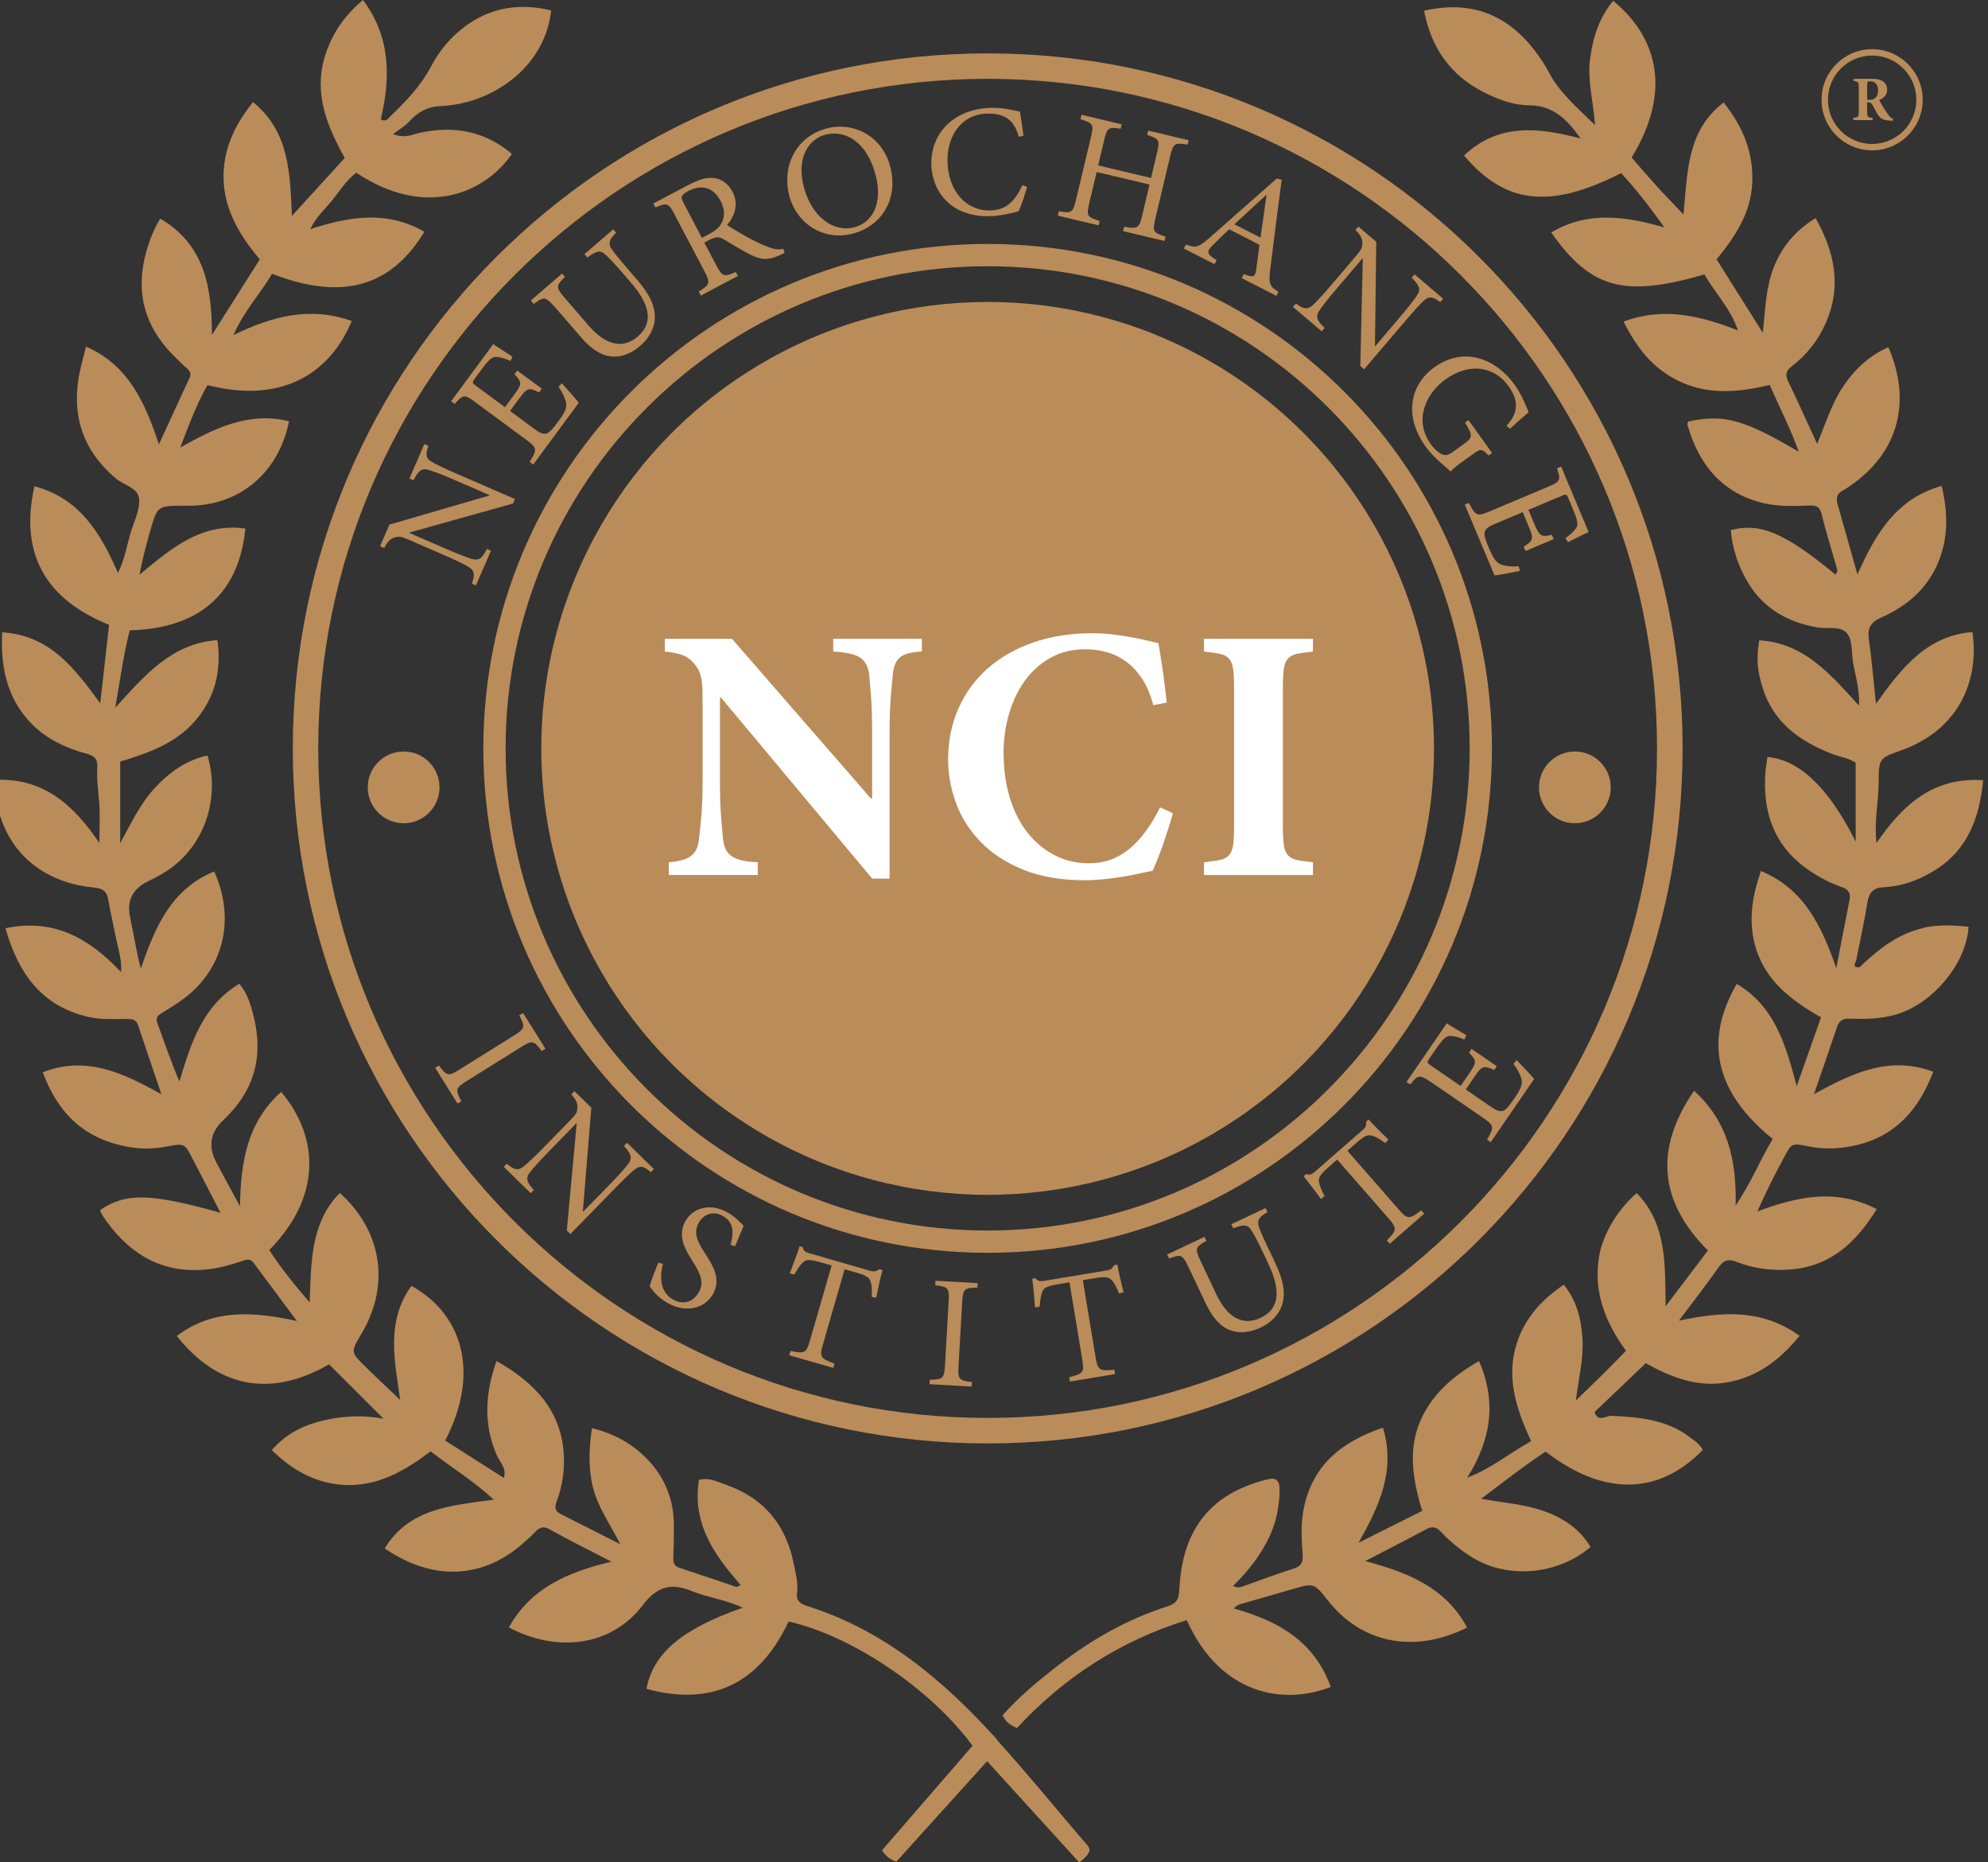
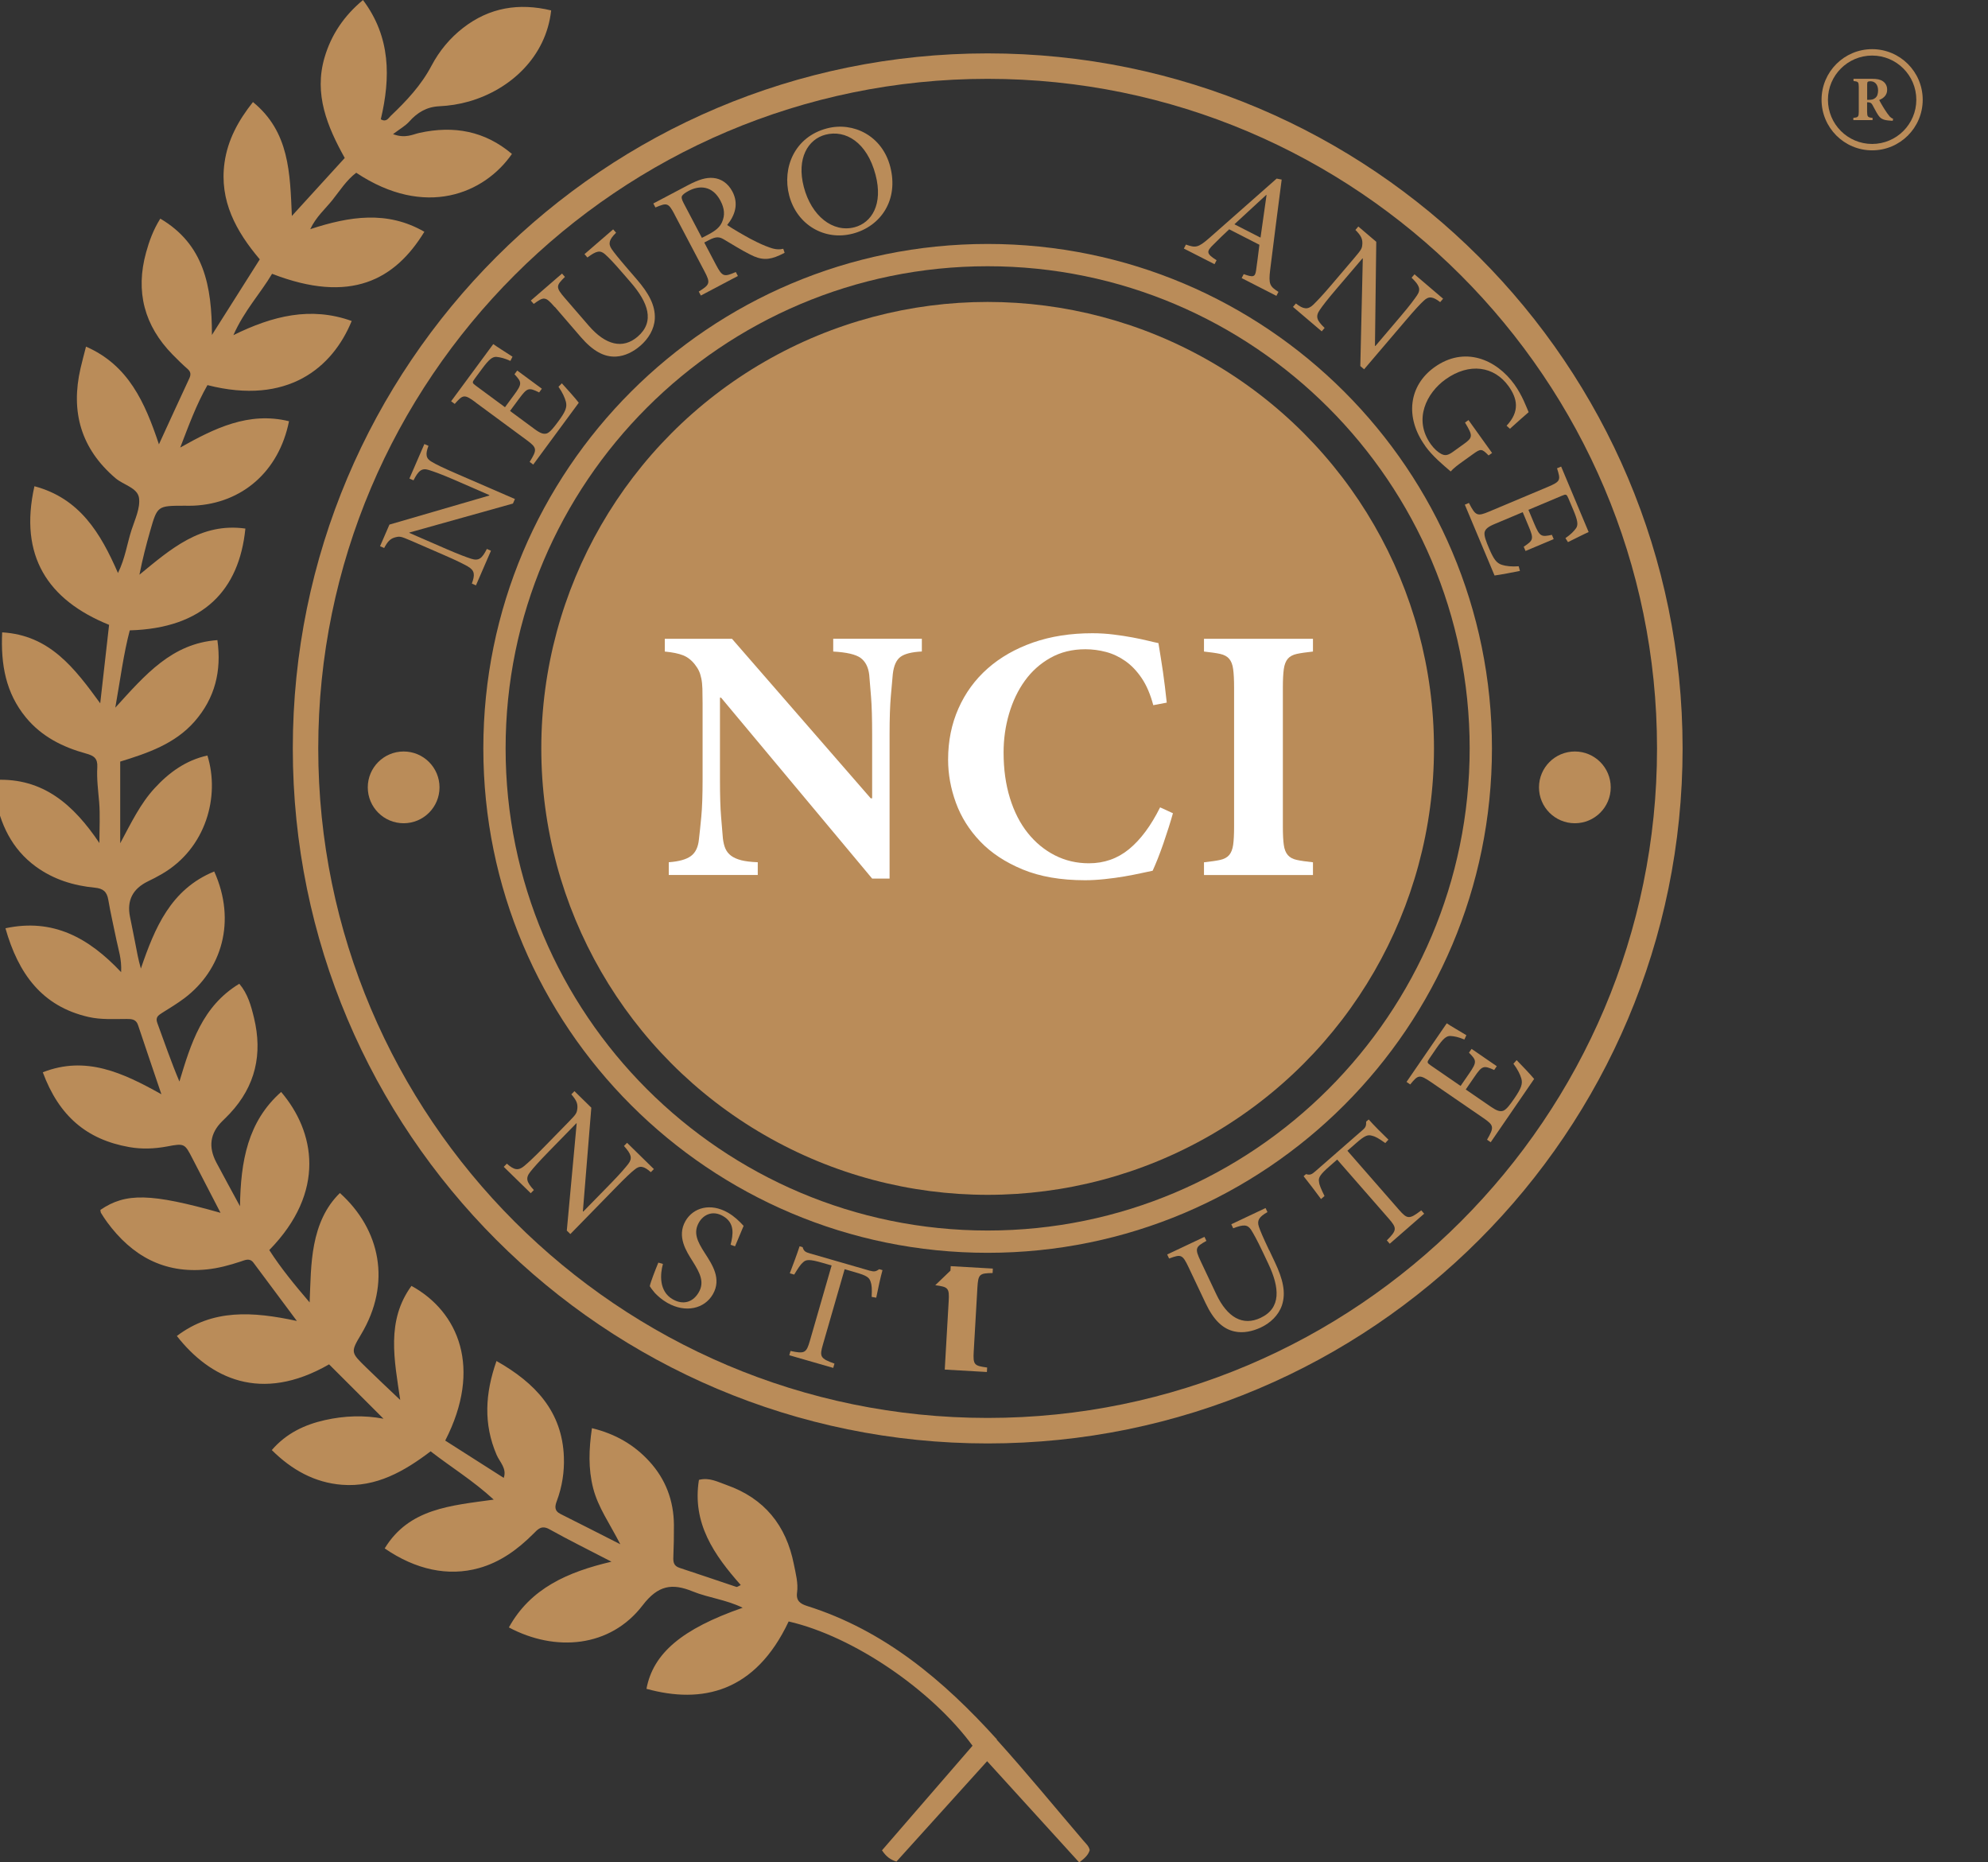
<svg xmlns="http://www.w3.org/2000/svg" id="neuro-change-institute" version="1.1" viewBox="0 0 32.033 30">
  <rect x="0" y="0" width="32.033" height="30" fill="#333333" stroke="none" />
  <defs>
    <style>
      .cls-1 {
        fill: #ba8c59;
      }

      .cls-1, .cls-2 {
        stroke-width: 0px;
      }

      .cls-2 {
        fill: #fff;
      }
    </style>
  </defs>
  <g>
    <circle class="cls-1" cx="15.914" cy="12.056" r="7.192" />
    <path class="cls-1" d="M4.718,12.056c0,6.184,5.013,11.197,11.197,11.197,6.184,0,11.197-5.013,11.197-11.197C27.111,5.872,22.098.86,15.914.86,9.731.86,4.718,5.872,4.718,12.056ZM15.914,1.27c5.947,0,10.786,4.839,10.786,10.786s-4.839,10.786-10.786,10.786-10.786-4.839-10.786-10.786S9.967,1.27,15.914,1.27Z" />
    <path class="cls-1" d="M15.914,20.182c4.488,0,8.126-3.638,8.126-8.126,0-4.488-3.638-8.126-8.126-8.126S7.788,7.568,7.788,12.056c0,4.488,3.638,8.126,8.126,8.126ZM15.914,4.289c4.283,0,7.767,3.484,7.767,7.767s-3.484,7.767-7.767,7.767-7.767-3.484-7.767-7.767,3.484-7.767,7.767-7.767Z" />
    <path class="cls-1" d="M16.065,28.022c-.856-.947-1.813-1.758-3.061-2.151-.106-.034-.179-.081-.161-.214.021-.154-.021-.306-.051-.456-.123-.627-.475-1.064-1.086-1.279-.14-.049-.278-.126-.444-.082-.112.7.246,1.211.674,1.694-.039.018-.057.034-.068.031-.307-.102-.612-.208-.919-.308-.095-.031-.103-.095-.099-.18.007-.171.01-.341.009-.512-.003-.392-.134-.738-.398-1.025-.245-.267-.547-.442-.923-.533-.05.343-.06.651.019.964.079.312.268.572.438.906-.359-.182-.661-.337-.964-.488-.103-.052-.091-.125-.057-.214.084-.226.121-.467.112-.702-.026-.732-.458-1.193-1.086-1.548-.183.522-.212,1.014.002,1.512.05.116.168.218.115.371-.32-.204-.633-.404-.943-.601.6-1.168.216-2.075-.544-2.492-.409.561-.277,1.186-.181,1.838-.208-.198-.382-.36-.551-.526-.245-.239-.251-.244-.08-.53.494-.825.311-1.692-.341-2.278-.235.229-.354.518-.415.831-.059.305-.059.616-.073.931-.236-.276-.461-.548-.65-.843.923-.942.734-1.911.191-2.547-.538.476-.652,1.113-.663,1.841-.147-.272-.266-.488-.381-.705-.132-.25-.101-.471.093-.663.042-.042.086-.084.126-.127.413-.442.528-.959.388-1.539-.047-.196-.101-.39-.237-.55-.598.361-.781.965-.965,1.575-.135-.32-.242-.633-.356-.943-.033-.089.012-.122.074-.161.123-.077.247-.152.363-.239.6-.453.841-1.238.48-2.041-.701.286-.959.911-1.182,1.564-.042-.145-.066-.279-.091-.412-.027-.142-.057-.284-.085-.425-.052-.26.045-.449.29-.568.077-.037.153-.076.226-.119.714-.415.936-1.254.732-1.908-.346.076-.618.273-.852.528-.228.248-.374.552-.553.886v-1.316c.445-.137.883-.286,1.199-.647.328-.375.437-.814.367-1.31-.735.053-1.163.559-1.645,1.088.082-.462.132-.862.233-1.245,1.188-.034,1.764-.65,1.863-1.64-.718-.1-1.205.331-1.707.743.048-.246.107-.474.172-.702.117-.409.118-.408.553-.409.051-0.0.103.002.154-.001.774-.038,1.368-.549,1.531-1.36-.651-.159-1.202.114-1.753.424.137-.354.26-.694.439-1.006,1.291.33,2.016-.28,2.324-1.033-.658-.236-1.273-.084-1.906.228.176-.398.436-.672.623-.988,1.267.491,1.981.096,2.454-.677-.598-.345-1.206-.25-1.839-.042.096-.202.242-.325.357-.469.121-.152.227-.321.384-.44,1.111.739,2.065.337,2.509-.303-.437-.37-.935-.46-1.487-.34-.111.024-.229.096-.429.021.115-.087.2-.134.261-.202.131-.147.281-.237.483-.247.161-.008.321-.032.478-.077.669-.191,1.245-.721,1.326-1.467-.518-.125-.996-.048-1.421.283-.211.164-.382.371-.506.606-.166.316-.404.569-.658.81-.039.037-.07.106-.16.055.158-.669.162-1.324-.287-1.921-.303.251-.511.556-.619.924-.175.594.045,1.116.325,1.62-.285.312-.558.611-.852.934-.03-.694-.039-1.355-.627-1.835-.239.301-.407.613-.458.976-.086.615.187,1.108.568,1.558-.252.399-.496.784-.771,1.218 0-.789-.128-1.459-.832-1.874-.117.188-.179.365-.229.545-.174.629-.03,1.179.427,1.645.078.079.157.158.24.23.055.048.058.092.029.155-.158.338-.313.678-.489,1.061-.226-.677-.491-1.275-1.175-1.574-.034.134-.063.24-.088.348-.162.702.006,1.296.564,1.772.128.109.354.153.378.317.023.163-.065.346-.12.515-.072.222-.102.458-.219.695-.281-.645-.616-1.203-1.346-1.398-.252,1.122.214,1.833,1.203,2.233-.049.43-.094.827-.143,1.264-.414-.567-.813-1.098-1.58-1.143-.024.52.059.977.381,1.369.254.31.595.48.97.583.129.035.19.079.182.221-.011.187.014.374.03.561.017.205.004.412.004.66-.417-.619-.907-1.05-1.669-1.018l-.014.253c.085.458.268.859.658,1.144.284.207.607.307.95.34.135.013.196.064.218.195.037.218.088.433.132.65.031.153.086.303.075.516-.524-.556-1.099-.871-1.864-.707.207.728.585,1.257,1.339,1.429.202.046.408.032.612.032.08 0.0.153.002.185.097.12.36.243.719.377,1.116-.623-.348-1.216-.626-1.911-.354.26.702.705,1.084,1.393,1.205.203.036.406.028.61-.01.283-.054.284-.048.413.203.147.286.295.571.448.866-1.124-.317-1.527-.326-1.936-.047.003.016.002.035.01.049.031.051.064.101.099.149.398.541.915.831,1.604.761.188-.019.368-.068.546-.127.074-.024.146-.063.208.019.222.296.442.593.699.938-.715-.154-1.357-.195-1.934.242.53.677,1.351,1.091,2.453.457.293.293.581.58.877.876-.312-.06-.632-.048-.944.022-.326.073-.624.213-.856.483.322.32.693.525,1.131.559.547.043,1.001-.214,1.428-.539.331.257.682.47,1.017.778-.697.097-1.364.142-1.757.786.5.344,1.023.455,1.516.318.346-.096.627-.301.878-.552.073-.073.131-.146.259-.075.312.174.633.332,1.001.523-.707.166-1.304.428-1.653,1.059.747.398,1.633.326,2.155-.356.25-.326.476-.359.807-.224.255.104.537.131.805.263-.98.341-1.443.735-1.55,1.306.894.247,1.753.058,2.291-1.085,1.048.241,2.308,1.108,2.963,2.002-.486.561-.974,1.125-1.459,1.685.068.1.132.15.233.181.482-.533.965-1.068,1.461-1.617.507.557.997,1.095,1.484,1.631.092-.07.147-.122.169-.199-.013-.065-.061-.104-.099-.149-.466-.545-.92-1.1-1.4-1.631h-0Z" />
-     <path class="cls-1" d="M30.997,14.948c-.418.095-.734.346-1.032.632l-0-0c-.118.016-.078-.051-.056-.108.061-.308.13-.616.18-.926.027-.168.088-.246.274-.254.274-.013.533-.107.772-.247.561-.328.76-.853.82-1.476-.808-.054-1.297.397-1.718,1.011-.041-.361.033-.664.034-.971.002-.391.005-.394.368-.523.929-.331,1.258-1.133,1.143-1.904-.739.059-1.144.583-1.554,1.155-.041-.384-.069-.715-.115-1.043-.026-.182.036-.274.204-.348.41-.181.738-.462.914-.887.166-.399.158-.806.055-1.231-.733.206-1.064.771-1.357,1.426-.117-.414-.219-.774-.32-1.134-.025-.09-.014-.166.081-.216.06-.031.116-.073.171-.112.754-.544.932-1.364.566-2.199-.305.136-.537.352-.723.626-.186.275-.284.591-.423.933-.17-.368-.316-.694-.471-1.015-.052-.107-.023-.172.065-.239.249-.191.436-.436.556-.722.244-.579.128-1.121-.176-1.662-.33.203-.542.461-.672.788-.128.321-.138.666-.178,1.06-.268-.426-.503-.799-.745-1.183.294-.363.551-.739.574-1.228.024-.495-.152-.912-.46-1.3-.597.454-.581,1.129-.648,1.804-.168-.178-.305-.318-.437-.463-.136-.15-.268-.305-.398-.454.661-1.08.405-1.947-.298-2.525-.225.272-.327.592-.372.936-.045.346.052.683.081,1.068-.291-.288-.572-.521-.746-.854-.071-.135-.159-.264-.254-.383-.452-.569-1.033-.773-1.756-.607.117.601.426,1.043.967,1.315.231.116.472.207.731.209.372.003.598.212.826.535-.698-.187-1.334-.243-1.879.273.662.787,1.388.867,2.53.284.253.271.478.568.698.875-.624-.179-1.229-.271-1.824.081.641.908,1.171,1.051,2.469.676.169.298.423.55.54.902-.606-.237-1.203-.383-1.843-.142.187.373.411.677.752.883.51.309,1.054.271,1.603.137.157.364.332.693.468,1.077-.892-.526-1.207-.61-1.783-.487-.004.016-.015.035-.011.049.186.672.587,1.108,1.206,1.261.253.063.508.053.764.043.112-.004.165.024.194.143.067.281.157.557.234.836.012.042.038.094-.016.131-.811-.67-1.211-.839-1.683-.714.022.276.106.534.237.776.25.462.649.703,1.159.792.158.028.359-.027.463.081.112.115.081.321.111.488.041.221.109.44.095.69-.455-.498-.879-1.008-1.606-1.052-.049.295-.035.48.053.764.177.565.603.866,1.125,1.068.125.048.262.064.375.141v1.269c-.468-.934-.949-1.322-1.422-1.362-.011.084-.027.168-.033.252-.043.616.123,1.144.639,1.527.18.133.373.241.584.313.104.036.157.089.134.206-.073.367-.143.735-.214,1.103-.233-.655-.498-1.265-1.215-1.565-.133.386-.2.762-.105,1.156.143.588.576.921,1.074,1.201-.128.363-.251.711-.392,1.109-.178-.674-.359-1.29-.967-1.647-.429.749-.507,1.615.58,2.499-.203.336-.349.707-.597,1.071.016-.727-.123-1.352-.67-1.848-.649.94-.557,1.792.223,2.573-.227.3-.436.575-.681.898-.01-.687.019-1.324-.466-1.823-.293.25-.538.645-.603 1-.106.582.1,1.087.43,1.541-.143.145-.267.273-.394.399-.124.123-.251.244-.414.401.048-.368.126-.676.107-.992-.019-.316-.091-.615-.301-.873-.359.242-.624.537-.754.932-.182.556-.014,1.071.228,1.588-.339.187-.63.434-1.03.589.391-.625.473-1.224.19-1.88-.387.225-.703.485-.902.872-.261.509-.17,1.022-.014,1.543-.349.175-.687.344-1.025.513.329-.584.602-1.156.394-1.854-.667.224-1.141.607-1.279,1.312-.048.244-.034.494-.016.74.01.126-.032.183-.152.221-.268.084-.531.184-.796.278-.053.019-.105.037-.171-.002.248-.246.452-.506.592-.811.105-.229.15-.472.156-.719.004-.176-.057-.225-.216-.182-.43.114-.812.304-1.076.685-.233.337-.306.72-.326,1.113-.008.152-.065.204-.193.245-.64.205-1.218.532-1.748.942-.322.249-.638.508-.904.811.05.112.127.159.229.207.761-.821,1.669-1.407,2.738-1.739.542,1.208,1.565,1.372,2.32,1.076-.264-.736-.854-1.07-1.561-1.263.044-.057.101-.071.159-.087.262-.074.524-.15.785-.226.346-.1.347-.102.575.188.534.679,1.384.86,2.238.431-.342-.643-.954-.888-1.641-1.071.356-.185.667-.343.975-.508.095-.051.158-.055.242.034.145.155.31.291.492.406.566.357,1.376.304,1.922-.159-.175-.293-.439-.468-.754-.579-.31-.109-.639-.134-1.011-.196.374-.281.699-.537,1.041-.761,1.032.794,1.9.624,2.532-.027-.045-.096-.134-.148-.214-.209-.375-.285-.816-.319-1.262-.341-.094.003-.212.109-.267-.061.271-.258.542-.517.825-.786.394.219.826.396,1.315.308.484-.087.848-.362,1.162-.75-.598-.434-1.239-.393-1.943-.244.237-.316.447-.584.641-.862.086-.123.166-.133.299-.081.273.106.562.141.854.119.648-.049,1.059-.434,1.393-.972-.662-.344-1.286-.2-1.922.036.133-.307.279-.591.43-.872.12-.224.125-.231.374-.179.274.058.545.044.811-.021.625-.154.991-.581,1.218-1.178-.712-.264-1.304.023-1.921.36.134-.391.255-.735.37-1.08.036-.108.101-.138.211-.135.247.009.493.005.735-.065.595-.172,1.139-.82,1.174-1.416-.245-.024-.488-.038-.734.018l0.0 0Z" />
    <circle class="cls-1" cx="6.504" cy="12.684" r=".578" />
    <circle class="cls-1" cx="25.376" cy="12.684" r=".578" />
  </g>
  <g>
    <g>
      <path class="cls-1" d="M7.54,9.127c.11.062.115.134.063.274l.066.029.242-.558-.066-.029c-.079.156-.131.198-.256.157-.071-.023-.187-.065-.404-.159l-.591-.257.002-.005,1.669-.467.032-.073-.949-.412c-.219-.095-.323-.146-.389-.186-.099-.054-.106-.124-.055-.259l-.066-.029-.241.556.066.029c.08-.158.135-.202.246-.167.069.022.181.059.398.153l.579.252-.003.007-1.608.468-.151.348.066.029c.057-.107.099-.15.178-.172.075-.018.086-.018.258.056l.518.225c.217.094.326.15.396.189Z" />
      <path class="cls-1" d="M7.665,6.484l.822.606c.167.123.172.152.047.351l.058.043.734-.996c-.05-.066-.214-.25-.273-.313l-.054.056c.063.088.104.179.12.244.02.085-.006.155-.122.312-.076.103-.132.174-.185.195-.054.017-.107-.002-.204-.074l-.39-.288.145-.196c.133-.18.156-.185.324-.102l.044-.06-.397-.293-.044.06c.119.129.128.151-.01.337l-.143.194-.469-.346c-.062-.046-.063-.053-.016-.117l.116-.157c.11-.149.165-.194.23-.191.065.007.126.02.226.065l.034-.068c-.11-.071-.258-.165-.31-.203l-.679.921.058.043c.133-.15.152-.162.338-.025Z" />
      <path class="cls-1" d="M8.939,4.943l.419.486c.196.227.377.326.57.315.143-.008.279-.078.391-.175.128-.111.223-.264.232-.434.01-.216-.097-.411-.295-.64l-.139-.161c-.154-.179-.223-.266-.262-.323-.059-.088-.038-.154.072-.262l-.047-.054-.462.399.047.054c.144-.108.205-.12.282-.054.06.054.136.13.29.309l.128.148c.277.32.391.629.111.871-.241.208-.52.137-.79-.176l-.383-.443c-.151-.175-.146-.2-0-.342l-.047-.054-.503.435.047.054c.165-.119.187-.125.338.05Z" />
      <path class="cls-1" d="M10.869,3.455v0l.481.913c.102.193.088.217-.091.329l.034.064.597-.315-.034-.064c-.189.082-.216.079-.318-.114l-.19-.361.073-.038c.118-.062.171-.055.243-.012.127.075.283.173.421.242.18.094.302.093.477.013.028-.012.053-.025.081-.04l-.022-.064c-.057.013-.123.015-.22-.021-.086-.03-.164-.064-.308-.139-.122-.066-.298-.168-.376-.223.13-.161.187-.345.084-.54-.072-.136-.185-.207-.307-.218-.116-.011-.238.027-.404.114l-.563.297.034.064c.186-.077.207-.08.309.113ZM10.987,3.161c.011-.023.045-.053.111-.087.173-.091.382-.085.511.16.065.123.076.233.024.347-.033.075-.098.133-.214.194l-.109.057-.294-.559c-.032-.061-.038-.093-.028-.113Z" />
      <path class="cls-1" d="M13.74,3.764c.455-.119.744-.545.604-1.081-.13-.497-.595-.725-1.018-.615-.522.136-.726.633-.61,1.08.125.477.574.734,1.023.616ZM13.3,2.17c.325-.085.671.122.808.646.125.477-.064.773-.339.845-.35.091-.695-.182-.817-.649-.121-.464.07-.769.348-.842Z" />
-       <path class="cls-1" d="M15.94,3.483c.185-.003.399-.058.471-.078.045-.086.106-.277.139-.395l-.075-.027c-.124.259-.26.402-.522.407-.39.007-.678-.317-.686-.797-.007-.39.215-.756.644-.763.277-.005.433.103.504.374l.077-.019c-.018-.138-.035-.241-.058-.387-.072-.012-.248-.065-.455-.061-.572.01-.982.374-.972.913.007.408.294.845.933.833Z" />
-       <path class="cls-1" d="M17.72,3.561c-.201-.064-.218-.083-.168-.291l.119-.499.852.202-.119.499c-.05.21-.075.217-.291.181l-.017.07.669.159.017-.07c-.199-.063-.216-.08-.166-.29l.24-1.009c.049-.207.072-.215.281-.184l.017-.07-.652-.155-.017.07c.191.064.208.081.158.288l-.096.405-.852-.202.096-.405c.049-.207.072-.215.266-.187l.017-.07-.647-.154-.017.07c.201.066.218.081.168.291l-.24,1.009c-.05.21-.073.218-.276.185l-.017.07.657.156s.017-.07.017-.07Z" />
      <path class="cls-1" d="M19.074,4.003h0l.496.253.033-.064c-.163-.104-.172-.137-.048-.255.079-.081.162-.159.251-.243l.487.249c-.021.165-.038.312-.054.416-.016.104-.046.112-.199.057l-.033.064.56.286.033-.064c-.142-.09-.161-.125-.133-.359.057-.472.126-.985.185-1.45l-.081-.016-1.086.958c-.183.16-.222.158-.376.105,0,0-.033.064-.033.064ZM20.403,3.14l.005.002-.097.686-.421-.215c.164-.152.339-.314.513-.473Z" />
      <path class="cls-1" d="M21.343,5.282c-.126-.121-.151-.183-.076-.291.042-.062.116-.16.27-.34l.418-.49.004.003-.04,1.733.061.052.671-.787c.155-.182.234-.266.291-.318.081-.079.15-.065.264.023l.047-.055-.461-.393-.047.055c.128.123.153.188.088.284-.041.06-.11.156-.263.336l-.409.481-.006-.005.021-1.675-.289-.246-.047.055c.085.086.115.138.112.22-.005.077-.008.088-.129.231l-.366.43c-.153.18-.239.268-.296.324-.091.087-.162.071-.28-.02l-.047.055.463.394s.047-.055.047-.055Z" />
      <path class="cls-1" d="M22.963,7.183h-0c.12.167.288.305.412.412.047-.053.113-.103.186-.155l.177-.127c.123-.088.139-.087.248.024l.056-.04-.38-.53-.056.04c.13.216.128.24-.022.348l-.177.127c-.088.063-.131.056-.183.031-.056-.029-.117-.084-.168-.155-.289-.402-.066-.831.235-1.046.386-.277.787-.211,1.016.108.142.198.187.406-.031.638l.054.049c.126-.115.233-.208.301-.267-.033-.077-.103-.271-.227-.444-.293-.409-.807-.627-1.291-.28-.413.296-.479.808-.149,1.266Z" />
      <path class="cls-1" d="M25.088,7.542c.061.192.062.213-.151.303l-.942.396c-.192.081-.219.07-.326-.139l-.066.028.479,1.141c.082-.01.325-.056.409-.074l-.02-.075c-.108.009-.207-.002-.271-.023-.083-.026-.13-.085-.206-.264-.05-.118-.082-.202-.073-.259.013-.055.057-.091.168-.137l.447-.188.094.225c.087.206.079.228-.078.331l.029.069.454-.191-.029-.069c-.171.036-.195.032-.285-.181l-.093-.222.537-.226c.071-.03.078-.027.109.046l.076.18c.072.17.082.241.046.295-.039.053-.081.098-.172.161l.041.064c.118-.058.274-.137.333-.162l-.443-1.055s-.066.028-.066.028Z" />
    </g>
    <g>
-       <path class="cls-1" d="M7.523,17.413l.871-.544c.185-.116.209-.106.334.064l.061-.038-.361-.577-.061.038c.099.187.096.212-.089.328l-.871.544c-.185.116-.209.106-.334-.064l-.061.038.361.577.061-.038c-.099-.187-.099-.211.089-.328Z" />
      <path class="cls-1" d="M10.537,18.834v-0l-.433-.424-.05.051c.119.131.14.198.069.29-.045.057-.12.148-.285.317l-.441.451-.005-.005.136-1.67-.272-.266-.05.051c.079.092.105.146.097.228-.01.076-.014.087-.145.221l-.395.404c-.165.169-.257.252-.318.303-.097.081-.166.06-.278-.039l-.05.051.435.425.05-.051c-.118-.129-.138-.193-.056-.295.047-.059.127-.152.292-.321l.45-.461.004.004-.159,1.726.057.056.723-.74c.167-.171.251-.25.312-.298.086-.074.154-.054.262.041l.05-.051 0-0Z" />
      <path class="cls-1" d="M11.731,19.536c-.287-.165-.563-.08-.686.134-.144.252.017.492.116.649.116.185.194.333.099.498-.093.163-.253.21-.42.114-.229-.131-.201-.414-.158-.57l-.074-.021c-.048.115-.129.323-.138.38.014.023.038.057.082.109.047.048.108.106.199.158.296.17.602.096.736-.138.143-.249-.009-.475-.131-.664-.124-.192-.187-.329-.094-.492.069-.12.216-.202.388-.103.194.111.164.298.122.463l.072.024c.063-.15.101-.244.138-.329-.069-.075-.149-.153-.251-.212Z" />
      <path class="cls-1" d="M14.025,20.473l-.974-.281c-.069-.02-.1-.034-.118-.101l-.049-.014c-.044.134-.103.291-.158.435l.071.021c.061-.1.101-.163.142-.197.048-.047.103-.053.308.006l.153.044-.35,1.213c-.056.195-.083.214-.312.164l-.02.069.708.204.02-.069c-.23-.082-.243-.113-.186-.308l.35-1.213.175.051c.185.053.222.083.244.153.018.048.023.116.016.242l.074.013c.029-.147.069-.33.101-.444l-.052-.015c-.053.035-.077.045-.144.025Z" />
-       <path class="cls-1" d="M15.07,20.704h0c.209.028.229.044.216.262l-.059,1.025c-.013.218-.034.232-.245.235l-.004.072.679.039.004-.072c-.209-.028-.229-.042-.216-.262l.059-1.025c.013-.218.034-.232.245-.235l.004-.072-.679-.039s-.004.072-.004.072Z" />
-       <path class="cls-1" d="M17.953,20.381c-.033.055-.05.073-.119.085l-1.0.166c-.071.012-.105.012-.15-.04l-.051.008c.018.14.033.307.045.461l.073-.012c.012-.116.021-.191.044-.239.023-.064.071-.092.281-.127l.157-.026.206,1.246c.033.2.017.229-.211.282l.012.071.727-.12-.012-.071c-.243.025-.268.003-.301-.197l-.206-1.246.18-.03c.19-.031.236-.021.286.033.037.035.07.095.118.212l.072-.02c-.037-.145-.08-.328-.099-.444,0,0-.053.009-.053.009Z" />
+       <path class="cls-1" d="M15.07,20.704h0c.209.028.229.044.216.262l-.059,1.025l-.004.072.679.039.004-.072c-.209-.028-.229-.042-.216-.262l.059-1.025c.013-.218.034-.232.245-.235l.004-.072-.679-.039s-.004.072-.004.072Z" />
      <path class="cls-1" d="M20.45,20.141h0c-.101-.213-.144-.315-.166-.381-.033-.101.005-.158.139-.234l-.031-.065-.552.261.031.065c.168-.065.23-.061.287.023.043.068.096.162.197.375l.083.176c.181.383.209.711-.126.869-.288.136-.537-.007-.714-.381l-.25-.529c-.099-.209-.087-.232.091-.33l-.031-.065-.601.284.031.065c.191-.07.214-.07.313.139l.275.58c.128.271.276.415.466.456.139.031.289-.001.424-.064.153-.072.285-.195.34-.357.068-.205.016-.422-.114-.696,0,0-.091-.193-.091-.193Z" />
      <path class="cls-1" d="M22.542,19.489l-0-0-.831-.951.137-.12c.145-.127.19-.142.261-.122.05.011.11.044.212.118l.051-.055c-.108-.104-.24-.236-.318-.325l-.041.035c.001.064-.004.089-.056.134l-.764.667c-.054.047-.083.065-.149.044l-.039.034c.089.11.189.244.281.368l.056-.049c-.051-.105-.083-.173-.088-.226-.014-.066.011-.116.172-.256l.12-.105.831.951c.133.153.135.186-.031.351l.047.054.555-.484-.047-.054c-.194.149-.226.143-.36-.01Z" />
      <path class="cls-1" d="M24.438,17.078l-.052.058c.066.086.11.175.128.24.023.084-.001.155-.111.316-.073.106-.126.178-.179.201-.054.019-.107.001-.206-.067l-.4-.275.138-.201c.126-.184.149-.19.32-.113l.042-.061-.406-.279-.042.061c.123.125.133.147.002.337l-.137.199-.48-.33c-.063-.044-.065-.051-.02-.116l.11-.161c.105-.152.159-.199.223-.198.065.004.127.015.228.057l.032-.069c-.112-.068-.263-.156-.316-.192l-.648.944.059.041c.128-.155.146-.167.337-.037l.842.578c.171.118.177.146.059.349l.059.041.7-1.02c-.052-.064-.222-.243-.283-.304Z" />
    </g>
    <g>
      <path class="cls-2" d="M13.427,10.496h-0c.215.012.361.046.439.102.078.057.125.147.14.272.008.086.018.203.029.351.012.148.018.351.018.609v1.03h-.023l-2.235-2.569h-1.083v.205c.125.012.223.032.296.061.072.029.136.079.19.149.027.035.049.069.064.102.016.033.028.073.038.12.01.047.016.102.018.167.002.064.003.143.003.237v1.223c0,.258-.007.458-.021.603-.014.144-.026.265-.038.363-.012.125-.055.215-.129.269-.074.055-.193.088-.357.1v.205h1.434v-.205c-.109-.004-.198-.015-.266-.032-.068-.018-.123-.042-.164-.073-.041-.031-.071-.069-.091-.114-.02-.045-.033-.1-.041-.167-.008-.09-.018-.206-.029-.348-.012-.142-.018-.342-.018-.6v-1.317h.018l2.434,2.914h.281v-2.323c0-.257.007-.461.02-.612.014-.15.024-.27.032-.36.016-.137.058-.229.126-.278.068-.049.182-.077.342-.085v-.205h-1.428s0,.205 0.0.205Z" />
      <path class="cls-2" d="M18.898,13.1h0l-.205-.094c-.148.297-.315.521-.5.673-.185.152-.401.228-.647.228-.199,0-.382-.043-.55-.129-.168-.086-.313-.206-.436-.36-.123-.154-.219-.341-.287-.562-.068-.22-.102-.465-.102-.734,0-.215.029-.422.088-.623.059-.201.143-.378.255-.533.111-.154.249-.277.413-.369.164-.092.351-.138.562-.138.113,0,.224.015.334.044.109.029.213.078.31.146.097.068.185.16.263.275.078.115.14.26.187.436l.217-.041c-.02-.187-.04-.353-.061-.497-.021-.144-.046-.298-.073-.462-.039-.008-.095-.02-.167-.038-.072-.018-.155-.035-.249-.053-.094-.018-.196-.033-.307-.047-.111-.014-.225-.021-.342-.021-.351,0-.669.05-.954.149-.285.1-.529.239-.732.418-.203.179-.36.394-.471.644-.111.25-.167.525-.167.825,0,.234.042.466.126.696.084.23.215.438.392.623.177.185.406.336.685.451.279.115.614.173,1.004.173.097,0,.203-.006.316-.018.113-.012.22-.026.322-.044.101-.018.192-.035.272-.053.08-.018.139-.03.179-.038.023-.051.051-.115.082-.193.031-.078.061-.16.091-.246.029-.086.058-.172.085-.257.027-.086.051-.164.07-.234l0-0Z" />
      <path class="cls-2" d="M20.686,10.78c.01-.072.031-.128.064-.167.033-.039.082-.065.146-.079.064-.014.151-.026.26-.038v-.205h-1.756v.205c.109.012.196.024.26.038.064.014.113.04.146.079.033.039.055.095.064.167.01.072.015.171.015.296v2.241c0,.125-.005.222-.015.293-.01.07-.031.125-.064.164-.033.039-.082.065-.146.079-.064.014-.151.026-.26.038v.205h1.756v-.205c-.109-.012-.196-.024-.26-.038-.064-.014-.113-.04-.146-.079-.033-.039-.055-.094-.064-.164-.01-.07-.015-.168-.015-.293v-2.241c0-.125.005-.223.015-.296Z" />
    </g>
    <path class="cls-1" d="M30.166.792c-.45,0-.815.365-.815.815s.365.815.815.815.815-.365.815-.815-.365-.815-.815-.815ZM30.166,2.319c-.393,0-.712-.319-.712-.712,0-.393.319-.712.712-.712.393,0,.712.319.712.712,0,.393-.319.712-.712.712Z" />
    <path class="cls-1" d="M30.443,1.868c-.01-.011-.021-.025-.033-.042-.012-.017-.027-.04-.046-.069-.008-.012-.015-.024-.024-.039-.008-.014-.016-.028-.024-.041-.008-.013-.015-.026-.021-.037-.007-.012-.011-.021-.015-.029.017-.007.033-.015.049-.025.015-.01.029-.022.041-.035.012-.014.021-.029.028-.047.007-.017.01-.037.01-.06,0-.032-.007-.06-.02-.082-.013-.023-.03-.041-.05-.054-.021-.014-.045-.024-.073-.03-.028-.006-.065-.009-.11-.009h-.289v.036c.018.002.033.004.045.007.011.003.02.008.026.014.006.007.01.016.011.029.002.012.003.029.003.049v.394c0,.021-.001.038-.003.05-.002.012-.006.022-.012.029-.006.007-.015.012-.027.015-.012.003-.027.005-.046.007v.036h.31v-.036c-.019-.002-.035-.004-.046-.007-.012-.003-.021-.008-.027-.015-.006-.007-.01-.017-.012-.029-.002-.012-.003-.029-.003-.05v-.15h.02c.016.001.03.004.04.011.01.007.02.018.028.034.015.027.029.053.043.08.014.026.027.05.041.071.01.016.021.03.032.042.011.012.024.022.04.03.016.008.035.015.057.019.022.004.049.007.082.009.006,0,.012 0.0.017.001.005 0.0.01.001.013.001l.006-.033c-.012-.004-.022-.01-.031-.016-.009-.007-.02-.016-.031-.028ZM30.252,1.528h-0c-.008.021-.02.038-.038.052-.012.01-.026.017-.043.022-.017.004-.036.006-.058.006h-.027v-.251c0-.02.003-.033.009-.038.007-.007.022-.01.046-.01.014,0,.029.003.043.008.014.005.027.014.039.026.012.012.021.027.028.046.007.019.011.042.011.069,0,.026-.004.049-.011.07Z" />
  </g>
</svg>